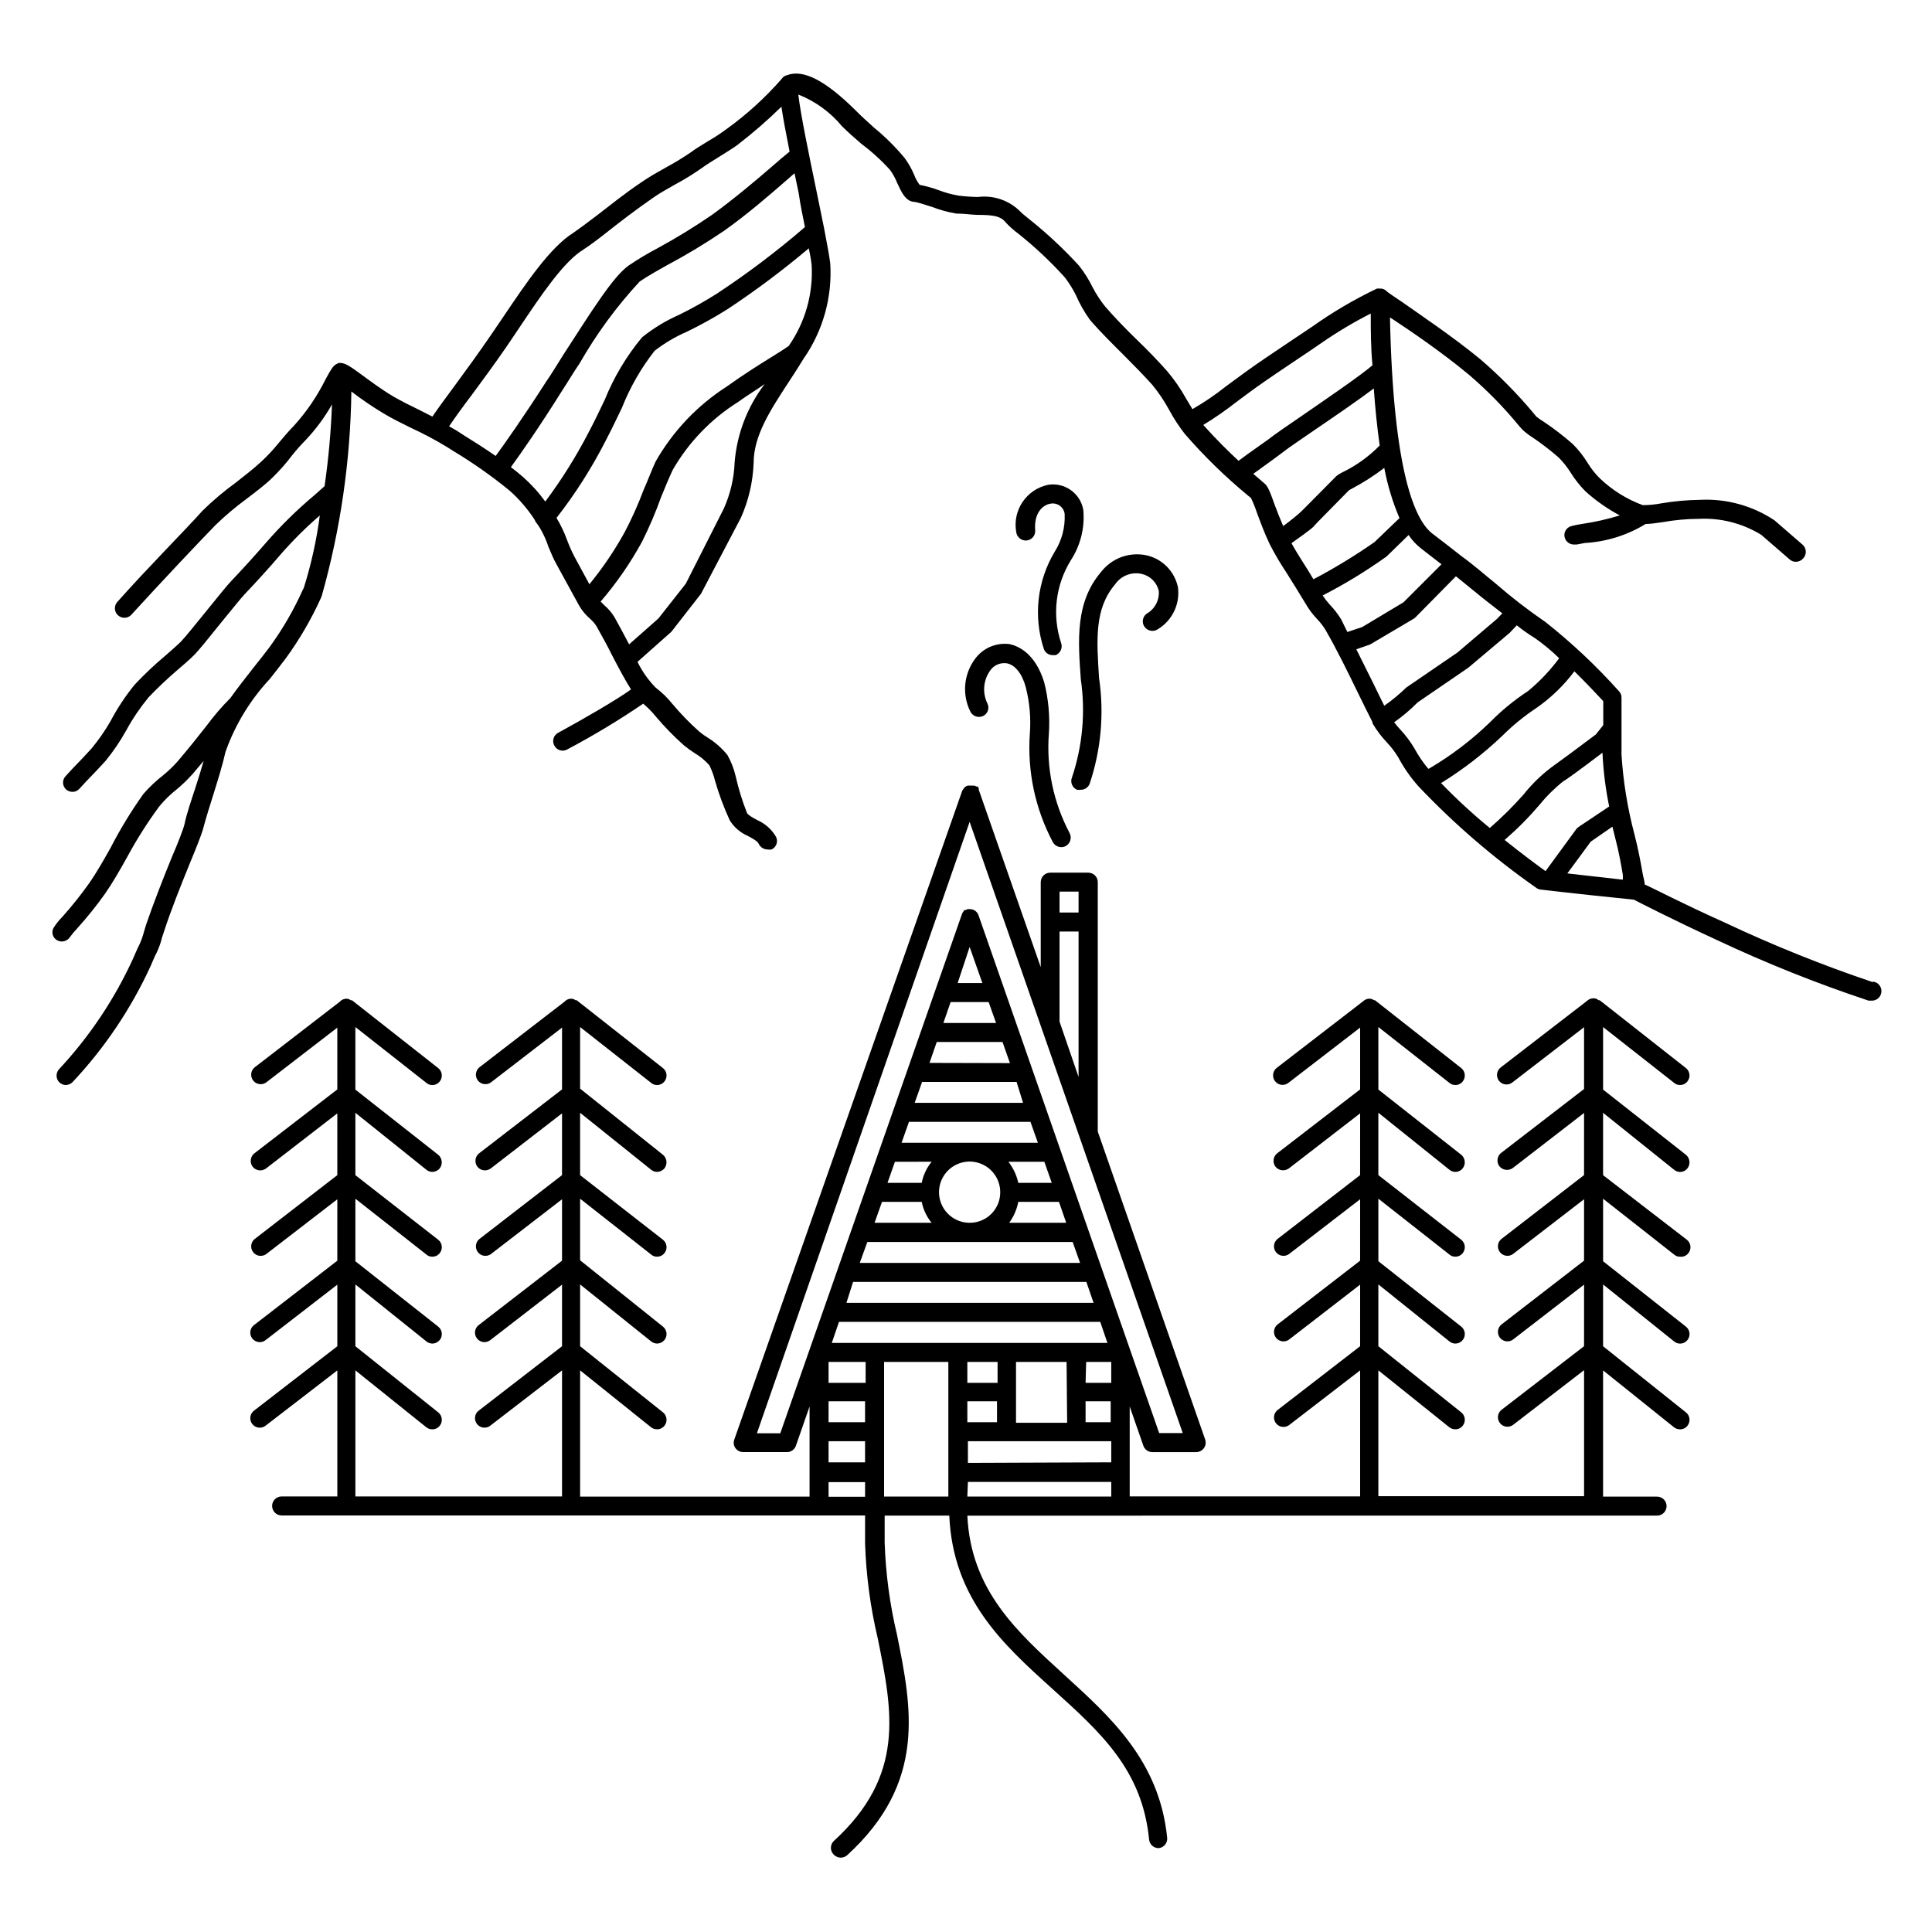
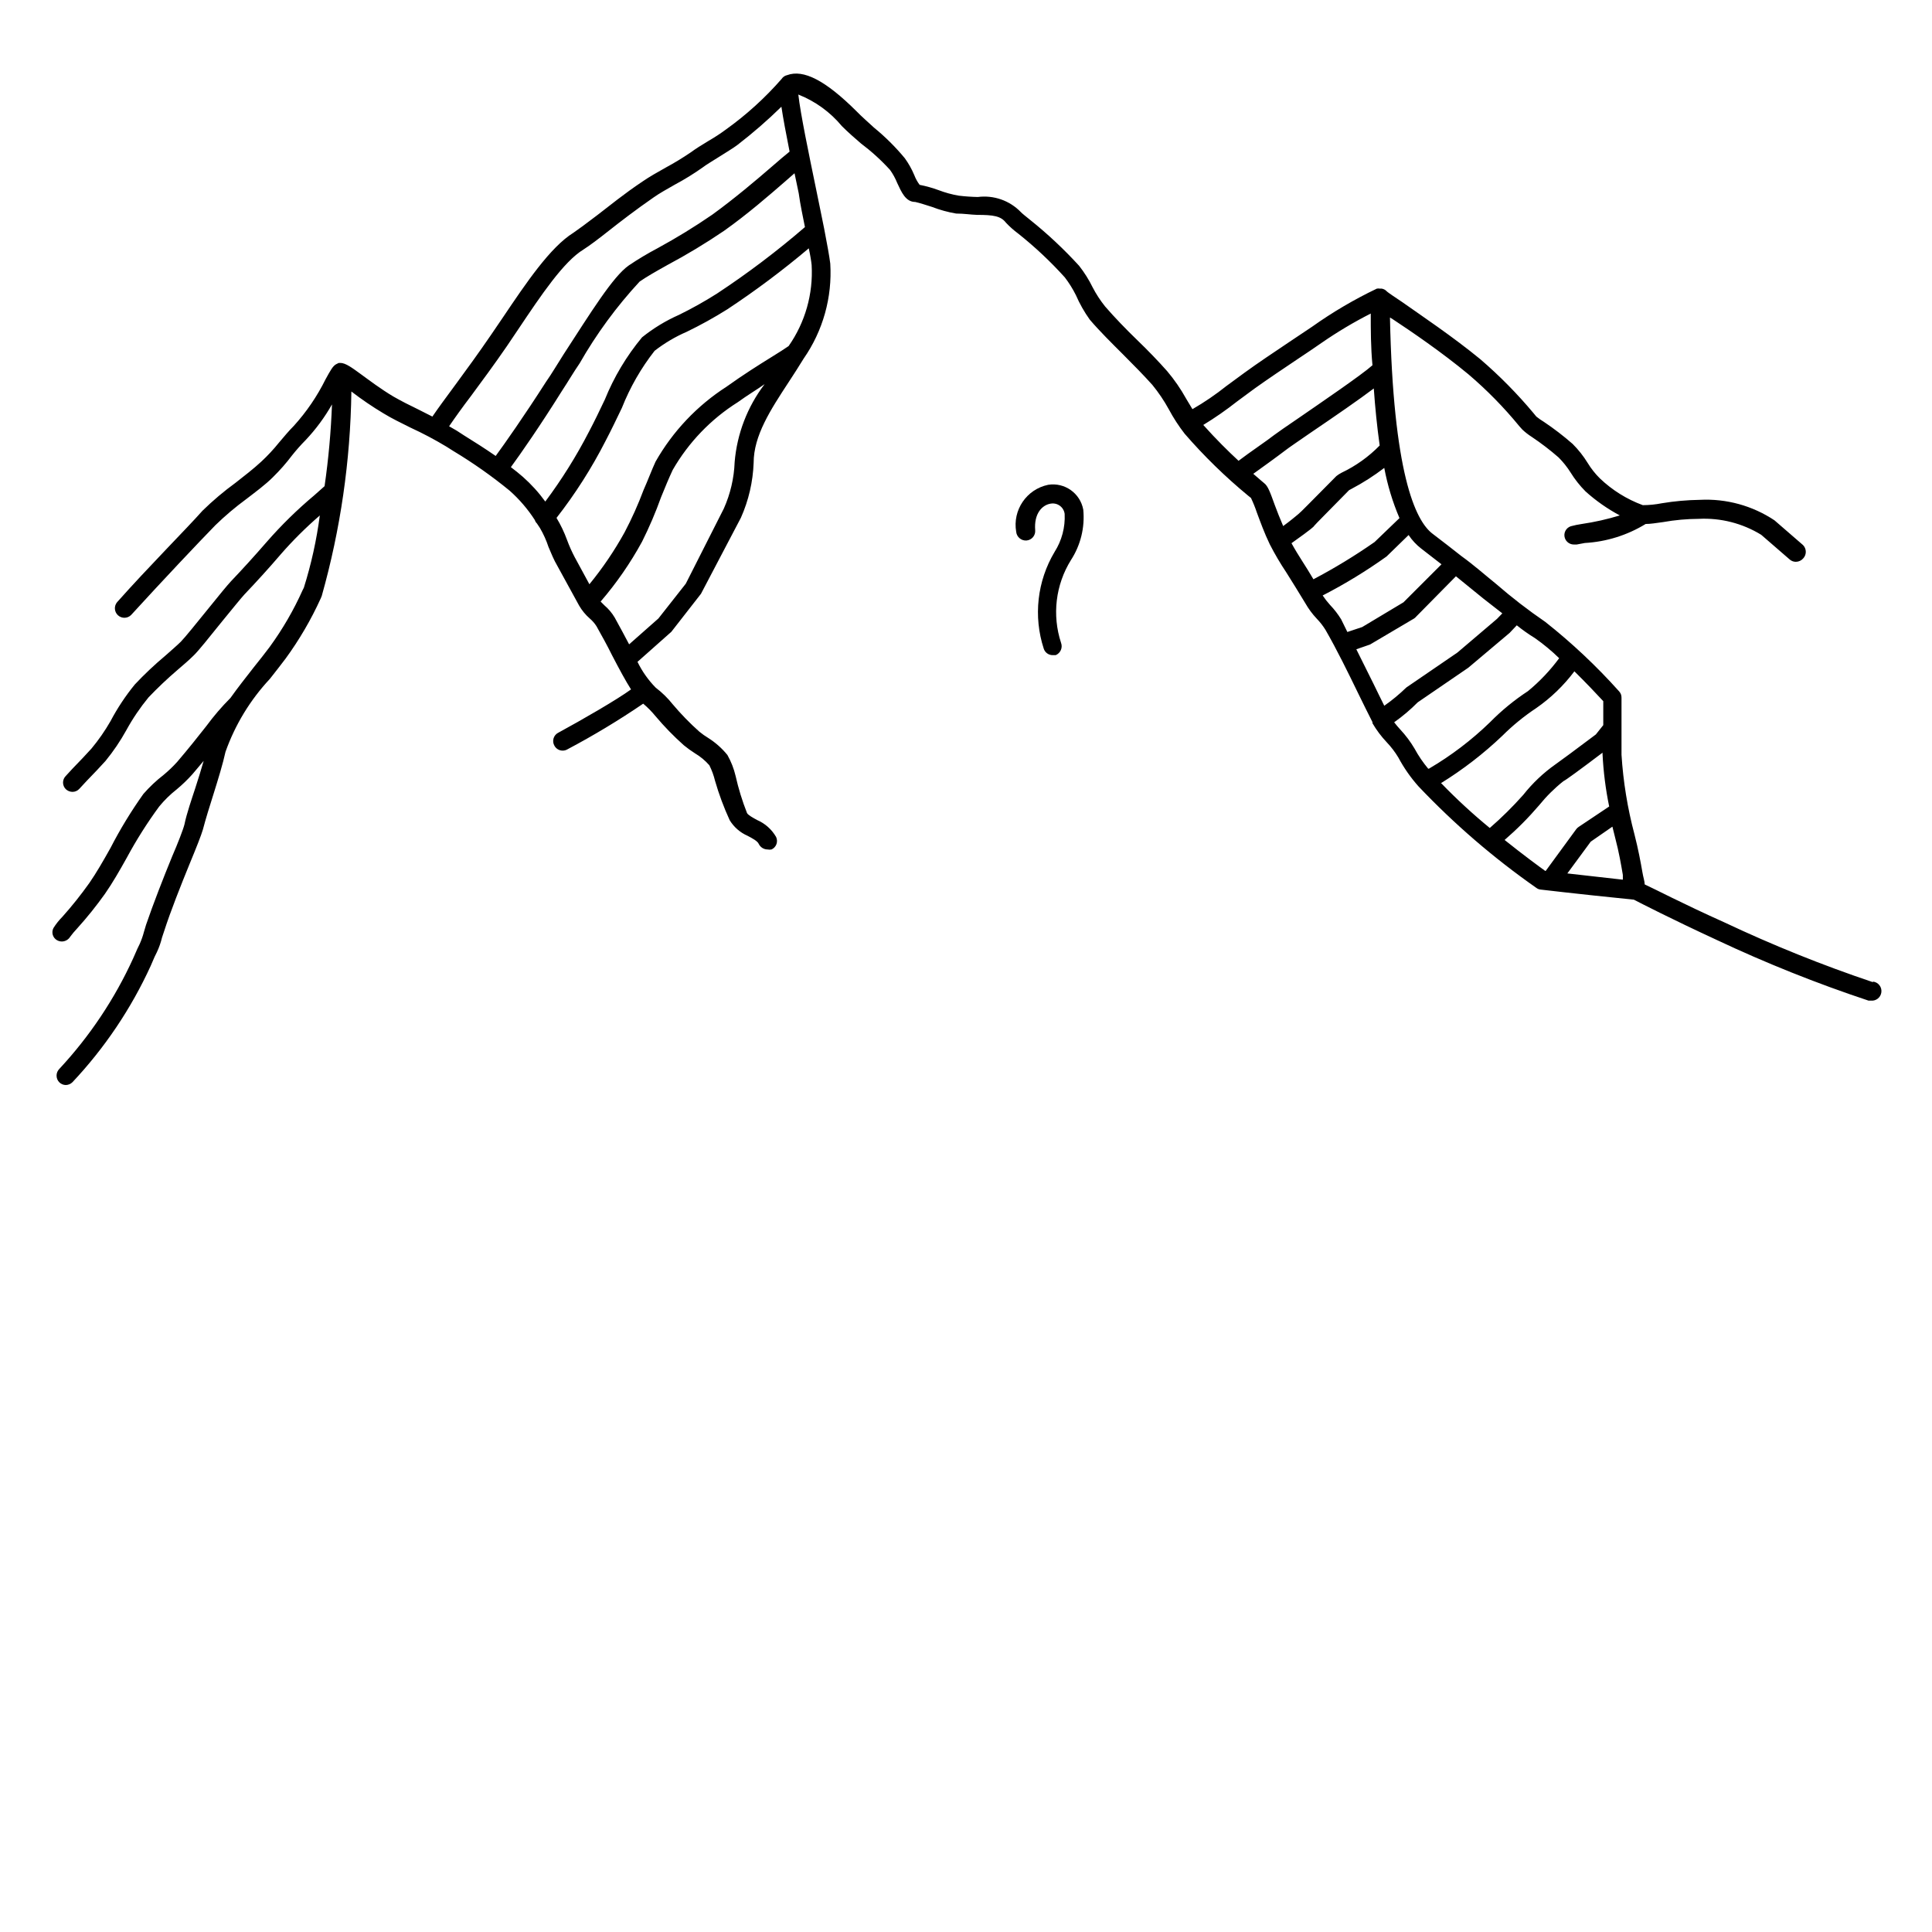
<svg xmlns="http://www.w3.org/2000/svg" fill="#000000" width="800px" height="800px" version="1.1" viewBox="144 144 512 512">
  <g>
-     <path d="m402.42 318.58c-3.008 4.023-3.516 9.391-1.312 13.906 0.574 1.262 2.047 1.84 3.328 1.309 0.613-0.262 1.098-0.766 1.336-1.395 0.238-0.625 0.207-1.324-0.078-1.93-1.398-2.828-1.125-6.195 0.707-8.766 0.984-1.438 2.707-2.184 4.434-1.914 2.168 0.402 4.082 2.769 5.039 6.449h-0.004c0.992 3.93 1.352 7.996 1.059 12.039-0.73 10.023 1.383 20.047 6.098 28.918 0.457 0.797 1.297 1.293 2.215 1.312 0.422 0 0.84-0.102 1.211-0.305 1.203-0.684 1.648-2.199 1.008-3.426-4.297-8.117-6.203-17.289-5.492-26.449 0.297-4.555-0.125-9.129-1.258-13.551-2.367-7.609-6.75-9.523-9.117-10.078h-0.004c-3.535-0.477-7.051 1.012-9.168 3.879z" />
-     <path d="m456.17 299.64c-0.855-4.117-3.984-7.383-8.059-8.414-4.621-1.102-9.453 0.617-12.344 4.383-6.801 8.012-6.098 17.938-5.34 28.414 1.27 8.711 0.473 17.598-2.32 25.945-0.27 0.617-0.281 1.312-0.035 1.938 0.246 0.625 0.73 1.125 1.348 1.391 0.332 0.047 0.672 0.047 1.008 0 1.004 0.004 1.914-0.594 2.316-1.512 3.047-9.043 3.91-18.676 2.519-28.113-0.656-10.078-1.258-18.34 4.231-24.789 1.578-2.32 4.426-3.422 7.156-2.769 2.191 0.527 3.906 2.238 4.434 4.434 0.219 2.488-1.043 4.875-3.227 6.098-1.113 0.832-1.336 2.41-0.504 3.523 0.836 1.105 2.394 1.352 3.527 0.555 3.805-2.316 5.883-6.668 5.289-11.082z" />
    <path d="m421.76 272.48c-5.711 1.191-9.453 6.691-8.461 12.445 0.133 1.379 1.336 2.402 2.719 2.316 0.668-0.051 1.289-0.367 1.727-0.879 0.434-0.512 0.648-1.172 0.59-1.844-0.352-4.383 1.812-6.699 4.133-7.055v0.004c0.852-0.145 1.723 0.062 2.418 0.578 0.695 0.512 1.148 1.285 1.258 2.141 0.176 3.555-0.758 7.078-2.668 10.078-4.613 7.731-5.664 17.082-2.871 25.645 0.328 1.027 1.289 1.719 2.367 1.711h0.805c1.273-0.535 1.898-1.98 1.41-3.273-2.41-7.332-1.449-15.359 2.621-21.918 2.57-3.949 3.723-8.656 3.273-13.348-0.793-4.371-4.934-7.305-9.32-6.602z" />
    <path d="m640.32 404.28c-13.395-4.508-26.516-9.789-39.297-15.82-11.234-5.039-18.691-8.969-21.16-10.078 0-0.805-0.402-1.965-0.605-3.223-0.453-2.621-1.109-6.144-2.117-10.078v0.004c-1.828-6.891-2.977-13.945-3.426-21.062v-15.113c0.023-0.637-0.215-1.254-0.652-1.711-5.977-6.68-12.52-12.832-19.551-18.391-4.539-3.106-8.895-6.469-13.047-10.074-2.871-2.316-5.945-5.039-9.168-7.356-2.469-1.965-5.039-3.93-7.609-5.894-4.734-3.527-10.48-16.426-11.336-57.332l0.605 0.352c5.039 3.324 13.098 8.816 20.152 14.66 4.902 4.172 9.422 8.773 13.5 13.754l0.855 0.957h0.004c0.762 0.711 1.586 1.352 2.469 1.914 2.481 1.66 4.856 3.477 7.102 5.441 1.203 1.203 2.269 2.539 3.176 3.981 1.129 1.824 2.465 3.516 3.981 5.035 2.754 2.477 5.797 4.609 9.066 6.348-3.297 1.012-6.664 1.77-10.074 2.269-0.988 0.141-1.961 0.344-2.922 0.605-0.621 0.207-1.137 0.652-1.43 1.238-0.293 0.586-0.34 1.262-0.133 1.883 0.348 1.035 1.324 1.727 2.418 1.715h0.707l2.168-0.402h-0.004c5.707-0.324 11.246-2.055 16.121-5.039 1.309 0 2.769-0.25 4.637-0.504 3.109-0.555 6.262-0.84 9.422-0.855 5.824-0.297 11.602 1.176 16.574 4.231l7.559 6.551c0.445 0.387 1.02 0.602 1.609 0.602 0.73-0.004 1.426-0.316 1.914-0.855 0.969-0.996 0.969-2.578 0-3.574l-7.559-6.551h0.004c-5.844-3.898-12.789-5.805-19.801-5.441-3.375 0.047-6.746 0.352-10.074 0.906-1.66 0.328-3.348 0.496-5.039 0.504-4.242-1.562-8.117-3.981-11.387-7.106-1.234-1.223-2.316-2.594-3.223-4.078-1.125-1.832-2.461-3.523-3.981-5.039-2.41-2.109-4.949-4.062-7.609-5.844-0.703-0.426-1.375-0.895-2.016-1.41l-0.707-0.855h0.004c-4.316-5.168-9.055-9.973-14.16-14.359-7.305-5.996-15.668-11.586-20.656-15.113-1.812-1.211-3.68-2.469-4.082-2.82l0.004-0.004c-0.355-0.398-0.836-0.668-1.359-0.754h-0.453-0.004c-0.281-0.055-0.57-0.055-0.855 0-5.988 2.859-11.719 6.231-17.129 10.074l-6.246 4.18c-3.981 2.672-8.211 5.492-11.738 8.062l-4.734 3.477h-0.004c-2.848 2.273-5.859 4.328-9.016 6.148l-1.664-2.769v-0.004c-1.438-2.59-3.125-5.039-5.039-7.305-2.367-2.672-5.039-5.441-7.91-8.211s-6.047-6.047-8.566-8.969h0.004c-1.254-1.57-2.352-3.254-3.277-5.039-0.988-2.016-2.188-3.926-3.574-5.691-3.996-4.375-8.324-8.434-12.949-12.141-1.059-0.855-2.266-1.812-2.519-2.117-2.953-3.051-7.176-4.523-11.387-3.981-1.684-0.035-3.363-0.152-5.035-0.352-1.824-0.309-3.613-0.801-5.344-1.461-1.637-0.602-3.324-1.074-5.035-1.41-0.59-0.785-1.066-1.652-1.414-2.57-0.664-1.586-1.508-3.09-2.516-4.484-2.453-2.961-5.184-5.68-8.164-8.109-1.562-1.461-3.223-2.871-4.684-4.383-8.16-8.113-14.008-11.133-18.34-9.523-0.602 0.129-1.125 0.492-1.461 1.008-4.387 5.023-9.34 9.52-14.762 13.402-1.453 1.074-2.969 2.066-4.535 2.969-1.863 1.109-3.68 2.266-4.684 3.023-2.164 1.477-4.398 2.84-6.703 4.082-2.168 1.211-4.383 2.469-6.144 3.68-5.039 3.375-8.766 6.449-11.992 8.918-3.223 2.469-5.039 3.777-6.348 4.684-6.144 3.828-12.496 13.25-18.641 22.371l-3.223 4.734c-3.273 4.785-6.5 9.219-9.32 13.047-2.82 3.828-4.535 6.144-6.195 8.566l-3.578-1.812c-2.418-1.16-4.684-2.316-6.801-3.527-3.375-2.016-6.348-4.281-8.566-5.894-2.215-1.613-4.082-3.023-5.441-2.973h-0.453l-0.707 0.352c-0.855 0.504-1.41 1.512-2.769 3.981-2.219 4.484-5.051 8.641-8.414 12.344-1.258 1.258-2.57 2.82-3.93 4.434-1.438 1.789-3.004 3.473-4.688 5.035-2.066 1.914-4.484 3.777-6.801 5.594-3.098 2.254-6.027 4.731-8.766 7.406-4.231 4.785-14.309 14.863-22.672 24.285-0.832 1.039-0.715 2.547 0.273 3.441 0.988 0.898 2.504 0.867 3.457-0.066 8.414-9.219 18.137-19.496 22.32-23.781h-0.004c2.574-2.504 5.32-4.824 8.215-6.953 2.418-1.863 5.039-3.777 7.106-5.844h-0.004c1.82-1.785 3.504-3.703 5.039-5.742 1.121-1.406 2.312-2.754 3.578-4.031 2.707-2.863 5.059-6.043 7-9.473-0.27 7.254-0.926 14.484-1.965 21.664l-2.719 2.418c-4.531 3.797-8.758 7.941-12.645 12.395-3.273 3.777-6.449 7.254-9.422 10.379-1.008 1.059-3.375 3.981-6.144 7.406-2.769 3.426-6.195 7.656-7.152 8.613-0.957 0.957-2.719 2.469-4.133 3.727l-0.004 0.004c-2.836 2.375-5.527 4.914-8.059 7.606-2.469 3.019-4.629 6.277-6.449 9.727-1.469 2.559-3.152 4.984-5.039 7.254-1.309 1.461-3.176 3.426-5.039 5.34l-1.762 1.914c-0.473 0.465-0.742 1.102-0.742 1.766 0 0.66 0.27 1.297 0.742 1.762 0.477 0.445 1.105 0.699 1.762 0.703 0.691 0.004 1.352-0.289 1.816-0.805l1.914-2.066c1.863-1.914 3.727-3.879 5.039-5.34h-0.004c2.07-2.535 3.91-5.25 5.492-8.109 1.688-3.086 3.664-6.004 5.894-8.719 2.43-2.543 4.984-4.965 7.66-7.254 1.512-1.309 2.973-2.519 4.383-3.93s3.68-4.281 7.508-9.02c2.519-3.074 5.039-6.195 5.894-7.106 3.023-3.176 6.246-6.699 9.574-10.578h-0.004c3.211-3.684 6.68-7.133 10.379-10.328-0.855 6.492-2.269 12.898-4.231 19.148l-0.301 0.605-0.004-0.004c-2.387 5.332-5.324 10.398-8.766 15.117-1.309 1.762-2.719 3.527-4.133 5.289-2.117 2.719-4.281 5.441-6.246 8.211-2.316 2.324-4.453 4.816-6.398 7.457-2.168 2.769-4.785 6.047-7.707 9.473-1.121 1.246-2.336 2.406-3.629 3.477-1.941 1.5-3.727 3.188-5.34 5.035-3.242 4.555-6.156 9.336-8.715 14.309-1.914 3.426-3.777 6.648-5.594 9.27-2.215 3.121-4.602 6.117-7.152 8.969-0.895 0.902-1.691 1.898-2.367 2.973-0.305 0.566-0.367 1.234-0.18 1.848 0.191 0.613 0.617 1.129 1.184 1.426 0.375 0.195 0.789 0.301 1.211 0.305 0.906-0.008 1.746-0.484 2.215-1.262 0.559-0.758 1.164-1.48 1.816-2.164 2.648-2.926 5.121-6.004 7.406-9.219 1.965-2.82 3.879-6.144 5.844-9.672v-0.004c2.523-4.672 5.371-9.168 8.516-13.449 1.375-1.676 2.93-3.195 4.633-4.535 1.492-1.238 2.891-2.586 4.184-4.031l2.973-3.527c-0.656 2.266-1.41 4.734-2.266 7.356-0.859 2.621-2.269 6.703-2.824 9.473-0.301 1.258-1.762 5.039-3.273 8.516-2.316 5.644-5.039 12.645-6.902 18.086l-0.555 1.863c-0.285 1.086-0.656 2.148-1.109 3.176-0.301 0.605-0.805 1.613-1.762 3.879-4.902 10.742-11.504 20.625-19.551 29.27-0.477 0.473-0.742 1.117-0.742 1.789s0.266 1.316 0.742 1.789c0.461 0.449 1.074 0.699 1.715 0.703 0.664-0.012 1.293-0.285 1.762-0.754 8.527-9.066 15.523-19.465 20.707-30.781 0.906-2.168 1.359-3.125 1.664-3.68 0.582-1.242 1.039-2.543 1.359-3.879l0.605-1.812c1.613-5.039 4.434-12.141 6.699-17.684 1.812-4.383 3.074-7.559 3.527-9.117 0.754-2.871 1.762-6.098 2.769-9.27 1.309-4.18 2.519-8.113 3.223-11.336l0.004-0.004c2.547-7.168 6.543-13.738 11.738-19.297 1.41-1.812 2.871-3.629 4.18-5.391 3.644-4.992 6.766-10.344 9.32-15.969l0.25-0.605h0.004c4.977-17.648 7.617-35.875 7.859-54.211 2.723 2.098 5.566 4.031 8.516 5.797 2.215 1.359 4.637 2.519 7.152 3.777 3.266 1.5 6.445 3.184 9.523 5.039l1.914 1.211v-0.004c5.199 3.133 10.168 6.633 14.863 10.48 2.555 2.273 4.793 4.883 6.648 7.758 0.105 0.344 0.297 0.656 0.555 0.906l0.805 1.211c0.934 1.594 1.695 3.281 2.269 5.035 0.707 1.664 1.41 3.426 2.367 5.039l5.742 10.48c0.746 1.289 1.699 2.449 2.82 3.426 0.684 0.582 1.277 1.262 1.766 2.016 1.461 2.621 2.82 5.039 4.133 7.707 2.016 3.879 3.629 6.852 5.039 9.07-3.727 2.719-12.898 8.012-19.297 11.488l-0.004-0.004c-0.598 0.312-1.043 0.852-1.234 1.5-0.191 0.645-0.109 1.344 0.227 1.926 0.43 0.805 1.262 1.305 2.168 1.312 0.422 0.004 0.84-0.098 1.211-0.305 6.938-3.668 13.664-7.719 20.152-12.141 1.191 1.004 2.285 2.117 3.273 3.324 2.312 2.746 4.824 5.324 7.508 7.711 0.93 0.762 1.906 1.469 2.922 2.113 1.434 0.852 2.727 1.922 3.828 3.176 0.66 1.316 1.164 2.699 1.512 4.129 1.031 3.57 2.328 7.055 3.879 10.43 1.117 1.832 2.769 3.273 4.734 4.133 1.258 0.656 2.672 1.41 2.973 2.168v-0.004c0.438 0.887 1.332 1.449 2.32 1.461 0.348 0.07 0.707 0.07 1.055 0 0.609-0.273 1.082-0.781 1.309-1.406s0.191-1.316-0.098-1.918c-1.152-1.996-2.922-3.57-5.039-4.484-1.008-0.555-2.418-1.309-2.672-1.863h0.004c-1.262-3.191-2.269-6.477-3.023-9.824-0.457-1.941-1.188-3.805-2.168-5.543-1.426-1.754-3.129-3.269-5.039-4.484-0.844-0.508-1.652-1.082-2.418-1.711-2.519-2.25-4.875-4.672-7.051-7.254-1.309-1.645-2.812-3.117-4.484-4.383-1.973-2.008-3.606-4.32-4.836-6.852l8.969-7.961 7.859-10.078 10.578-20.152c2.047-4.59 3.191-9.535 3.375-14.559 0-7.203 4.484-14.055 9.27-21.363 1.309-2.016 2.672-4.082 3.981-6.246 5.121-7.363 7.609-16.238 7.055-25.191-0.25-1.965-0.805-5.039-1.613-9.219-0.605-3.074-1.359-6.602-2.117-10.379-1.914-9.27-4.18-20.152-4.734-25.191 4.488 1.773 8.457 4.648 11.539 8.363 1.562 1.562 3.273 3.074 5.039 4.586h-0.004c2.785 2.086 5.367 4.434 7.711 7.004 0.777 1.074 1.418 2.242 1.914 3.477 1.109 2.367 2.215 5.039 4.785 5.039 1.16 0.25 2.82 0.805 4.434 1.309 2.07 0.797 4.211 1.391 6.398 1.762 2.066 0 3.879 0.301 5.543 0.352 4.332 0 6.297 0.301 7.656 2.066 0.988 1.051 2.066 2.012 3.227 2.871 4.445 3.531 8.59 7.426 12.391 11.641 1.121 1.465 2.098 3.035 2.922 4.684 0.992 2.293 2.227 4.469 3.68 6.5 2.621 3.074 5.793 6.195 8.867 9.27 3.074 3.074 5.34 5.391 7.707 8.012 1.656 2.027 3.125 4.203 4.383 6.5 1.211 2.262 2.609 4.422 4.184 6.449 5.141 5.934 10.77 11.426 16.828 16.422l0.754 0.605c0.598 1.262 1.121 2.555 1.562 3.879 0.906 2.418 1.965 5.391 3.426 8.414 1.316 2.566 2.781 5.055 4.383 7.457 1.562 2.519 3.176 5.039 5.039 8.16 0.84 1.477 1.855 2.844 3.023 4.082 0.875 0.906 1.652 1.902 2.316 2.973 3.074 5.34 5.945 11.234 8.715 16.93 1.258 2.57 2.469 5.039 3.727 7.508v0.301l0.004-0.004c1.062 1.82 2.332 3.508 3.777 5.039 1.168 1.227 2.199 2.578 3.074 4.031 1.469 2.754 3.262 5.324 5.34 7.656 9.48 9.996 19.945 19.012 31.234 26.906 0.336 0.262 0.738 0.418 1.16 0.453 6.75 0.805 21.867 2.418 24.688 2.672 1.863 0.957 9.773 5.039 21.867 10.629h-0.004c13.102 6.172 26.562 11.555 40.305 16.121h0.605c1.391 0.168 2.652-0.824 2.82-2.219 0.168-1.391-0.824-2.652-2.215-2.82zm-364.96-139.45c-2.769-1.914-5.691-3.777-8.465-5.492l-1.863-1.211-2.016-1.16c1.512-2.215 3.527-5.039 5.793-8.012 2.871-3.879 6.144-8.312 9.473-13.148l3.223-4.785c5.844-8.715 11.84-17.684 17.129-20.906 1.664-1.059 3.93-2.769 6.801-5.039 2.871-2.266 7.055-5.492 11.789-8.766 1.562-1.109 3.578-2.215 5.691-3.426h0.004c2.512-1.344 4.934-2.84 7.258-4.484 0.906-0.707 2.621-1.715 4.281-2.769 1.664-1.059 3.93-2.418 5.039-3.273v-0.004c4.055-3.125 7.926-6.492 11.586-10.074 0.453 3.074 1.211 7.055 2.168 11.891-1.211 0.957-2.769 2.316-4.586 3.879-4.18 3.629-10.078 8.613-15.922 12.848-4.66 3.203-9.488 6.16-14.457 8.867-2.633 1.387-5.191 2.918-7.66 4.582-4.231 2.973-10.078 12.496-17.281 23.578-1.562 2.418-3.074 5.039-4.637 7.254-5.84 9.121-10.98 16.426-13.348 19.652zm63.328 1.664v-0.004c-0.16 4.246-1.137 8.418-2.871 12.293l-10.078 19.902-7.254 9.219-7.758 6.852c-1.211-2.266-2.469-4.684-3.828-7.106-0.723-1.215-1.641-2.305-2.719-3.223l-1.008-1.008c4.207-4.887 7.891-10.207 10.98-15.871 1.914-3.824 3.598-7.762 5.039-11.789 1.059-2.621 2.066-5.039 3.074-7.203 4.203-7.316 10.137-13.492 17.281-17.984 2.418-1.762 5.039-3.324 7.106-4.785l-0.004-0.004c-4.578 6-7.34 13.188-7.961 20.707zm20.402-52.246 0.004-0.004c0.434 7.637-1.711 15.199-6.098 21.465-1.109 0.754-2.57 1.715-4.383 2.82-3.426 2.117-7.656 4.785-12.09 7.961-7.777 5-14.223 11.812-18.793 19.848-1.008 2.168-2.066 5.039-3.176 7.508-1.438 3.848-3.121 7.602-5.035 11.234-2.684 4.859-5.805 9.461-9.32 13.754l-3.828-7.055-0.004 0.004c-0.809-1.531-1.516-3.113-2.113-4.738-0.738-2.016-1.664-3.953-2.773-5.793 4.973-6.371 9.324-13.203 13-20.402 1.512-2.871 2.922-5.844 4.332-8.766v-0.004c2.148-5.426 5.066-10.516 8.664-15.113 2.617-2.027 5.477-3.723 8.516-5.039 3.684-1.781 7.266-3.766 10.73-5.941 7.516-4.965 14.73-10.367 21.613-16.176 0.406 1.867 0.656 3.426 0.758 4.434zm-1.762-10.078c-7.387 6.371-15.18 12.262-23.324 17.633-3.254 2.062-6.617 3.949-10.078 5.644-3.5 1.547-6.785 3.547-9.773 5.945-4.125 4.965-7.457 10.539-9.875 16.523-1.359 2.871-2.769 5.793-4.231 8.566v-0.004c-3.332 6.457-7.191 12.621-11.539 18.441-1.734-2.394-3.731-4.59-5.945-6.551-0.957-0.855-2.066-1.715-3.176-2.57 2.621-3.578 7.809-11.035 13.504-20.152 1.562-2.367 3.125-5.039 4.684-7.305h0.004c4.461-7.82 9.805-15.105 15.922-21.711 1.715-1.211 4.281-2.672 7.254-4.332v-0.004c5.199-2.766 10.242-5.809 15.113-9.117 6.195-4.383 12.043-9.473 16.273-13.148l2.418-2.117c0.352 1.715 0.707 3.426 1.109 5.289 0.453 3.277 1.109 6.199 1.66 9.02zm114.87 61.918c-2.672-2.469-5.894-5.644-9.32-9.473h0.004c3.094-1.883 6.07-3.953 8.918-6.195l4.637-3.426c3.527-2.519 7.656-5.289 11.637-7.961 2.168-1.461 4.332-2.871 6.246-4.231 4.137-2.859 8.461-5.434 12.945-7.711 0 4.332 0 8.969 0.453 13.703-2.871 2.57-13.906 10.078-19.445 13.906-3.273 2.215-5.793 3.981-6.602 4.586-1.762 1.41-6.648 4.684-9.469 6.852zm11.84 17.281c-0.855-1.965-1.613-3.93-2.215-5.543-1.258-3.477-1.812-5.039-2.82-5.793l-1.008-0.855-1.863-1.613c1.562-1.109 6.449-4.637 8.613-6.297 0.754-0.605 3.223-2.266 6.348-4.434 6.902-4.684 13.047-8.918 16.977-11.891 0.352 5.039 0.855 10.078 1.562 15.113h0.004c-2.91 2.977-6.32 5.418-10.078 7.207-0.5 0.254-0.969 0.559-1.41 0.906-7.356 7.406-9.27 9.422-10.078 10.078-0.805 0.652-2.012 1.711-4.027 3.172zm8.012 14.105c-1.008-1.715-2.016-3.324-2.922-4.734-0.906-1.41-2.016-3.223-2.871-4.785 5.594-3.981 5.894-4.383 5.996-4.586 0.102-0.203 4.434-4.535 9.27-9.473l0.656-0.352c3.039-1.602 5.938-3.457 8.664-5.543 0.855 4.566 2.207 9.027 4.031 13.301l-6.602 6.348c-5.195 3.625-10.613 6.922-16.223 9.875zm7.356 10.629v0.004c-0.836-1.359-1.816-2.629-2.922-3.781-0.715-0.789-1.371-1.629-1.965-2.519 5.887-3.027 11.543-6.481 16.93-10.328l5.844-5.691c0.906 1.363 2.031 2.574 3.324 3.578l5.391 4.18-10.078 10.078-10.934 6.551-3.93 1.309zm11.438 22.926c-0.906-1.863-1.863-3.727-2.769-5.644l-4.637-9.32 3.629-1.258 11.688-6.902c0.191-0.125 0.359-0.277 0.504-0.453l10.578-10.73 7.254 5.894 5.039 3.93-1.41 1.461-10.48 8.918-13.551 9.27c-1.816 1.766-3.769 3.383-5.844 4.836zm11.637 16.676c-1.383-1.656-2.598-3.445-3.625-5.34-1.074-1.812-2.34-3.504-3.777-5.039-0.555-0.605-1.109-1.258-1.613-1.914 2.234-1.578 4.324-3.348 6.246-5.289l13.402-9.168 10.934-9.219 1.914-2.016v-0.004c1.523 1.227 3.121 2.356 4.785 3.375 2.289 1.605 4.449 3.391 6.449 5.344-2.387 3.231-5.16 6.16-8.262 8.715-3.644 2.387-7.023 5.156-10.078 8.262-4.879 4.731-10.309 8.855-16.172 12.293zm3.324 3.879h0.004c5.863-3.621 11.332-7.84 16.324-12.594 2.754-2.746 5.773-5.211 9.016-7.356 3.856-2.684 7.258-5.969 10.078-9.727 2.973 2.922 5.844 5.945 7.656 7.91v6.348l-1.965 2.469c-4.734 3.578-10.078 7.508-10.68 7.91-3.231 2.277-6.117 5.012-8.566 8.113-2.762 3.109-5.723 6.039-8.867 8.766-4.508-3.695-8.797-7.648-12.848-11.84zm27.711 23.227c-1.41-1.008-5.691-4.133-10.781-8.211 3.285-2.84 6.352-5.922 9.172-9.223 1.895-2.34 4.039-4.469 6.398-6.348 0.656-0.301 4.18-2.871 10.379-7.559v0.305c0.227 4.691 0.816 9.355 1.762 13.957l-8.062 5.391c-0.25 0.16-0.473 0.363-0.652 0.602l-8.113 11.086zm5.844 0.656 6.195-8.414 5.746-3.981 0.754 3.023c1.008 3.828 1.562 7.106 2.016 9.773v1.258z" />
-     <path d="m587.67 430.98c0.43 0.375 0.988 0.57 1.562 0.551 0.77 0.016 1.5-0.34 1.965-0.957 0.855-1.086 0.676-2.66-0.402-3.523l-22.875-17.988h-0.301c-0.363-0.348-0.859-0.531-1.363-0.504-0.527 0.004-1.039 0.18-1.461 0.504l-0.301 0.25-22.672 17.48v0.004c-0.574 0.391-0.965 1-1.074 1.688s0.07 1.387 0.496 1.938c0.422 0.551 1.055 0.898 1.75 0.969 0.691 0.066 1.379-0.156 1.902-0.613l18.895-14.559v16.375l-21.965 16.93-0.004-0.004c-1.102 0.867-1.305 2.461-0.453 3.578 0.879 1.047 2.414 1.242 3.527 0.453l18.895-14.609-0.004 16.473-21.965 16.977c-1 0.879-1.148 2.383-0.332 3.438 0.812 1.051 2.305 1.289 3.406 0.543l18.895-14.559-0.004 16.273-21.965 16.977c-1 0.879-1.148 2.383-0.332 3.438 0.812 1.051 2.305 1.289 3.406 0.543l18.895-14.609-0.004 16.324-21.965 16.93v-0.004c-1 0.879-1.148 2.383-0.332 3.438 0.812 1.051 2.305 1.289 3.406 0.543l18.895-14.559v33.402h-54.516v-33.352l18.844 15.113c0.449 0.336 1 0.516 1.562 0.504 0.77 0.012 1.5-0.344 1.965-0.957 0.855-1.086 0.676-2.664-0.402-3.527l-21.969-17.531v-16.375l18.844 15.113c0.516 0.426 1.184 0.625 1.848 0.547 0.668-0.074 1.273-0.418 1.68-0.949 0.855-1.086 0.676-2.66-0.402-3.527l-21.965-17.332-0.004-16.574 18.844 14.812c0.434 0.375 0.988 0.574 1.562 0.555 0.77 0.012 1.5-0.344 1.965-0.957 0.855-1.086 0.676-2.66-0.402-3.527l-21.969-17.129v-16.523l18.844 15.113c0.516 0.426 1.184 0.621 1.848 0.547 0.668-0.078 1.273-0.422 1.68-0.949 0.836-1.113 0.66-2.684-0.402-3.578l-21.965-17.281-0.004-16.574 18.844 14.812c0.434 0.375 0.988 0.57 1.562 0.551 0.77 0.016 1.5-0.34 1.965-0.957 0.855-1.086 0.676-2.66-0.402-3.523l-22.875-17.988h-0.25c-0.352-0.258-0.773-0.398-1.211-0.402-0.527 0.004-1.043 0.18-1.461 0.504l-0.301 0.25-22.672 17.48v0.004c-0.574 0.391-0.965 1-1.074 1.688-0.109 0.684 0.07 1.387 0.492 1.938 0.426 0.551 1.059 0.898 1.75 0.965 0.691 0.07 1.383-0.152 1.906-0.609l18.895-14.559v16.375l-21.965 16.93-0.004-0.004c-1.102 0.867-1.305 2.461-0.453 3.574 0.875 1.051 2.41 1.246 3.527 0.453l18.895-14.609-0.004 16.375-21.965 16.977c-1 0.879-1.148 2.383-0.336 3.438 0.816 1.051 2.309 1.289 3.41 0.543l18.895-14.559-0.004 16.273-21.965 16.977c-1 0.879-1.148 2.383-0.336 3.438 0.816 1.051 2.309 1.289 3.41 0.543l18.895-14.609-0.004 16.324-21.965 16.977c-1 0.879-1.148 2.383-0.336 3.434 0.816 1.055 2.309 1.293 3.41 0.547l18.895-14.559v33.402h-61.066v-23.832l3.629 10.43c0.359 0.996 1.309 1.66 2.367 1.664h11.641c0.805-0.008 1.562-0.402 2.031-1.059 0.469-0.66 0.594-1.504 0.336-2.269l-28.465-81.617v-66.098c0-0.668-0.266-1.309-0.738-1.781-0.473-0.473-1.113-0.738-1.781-0.738h-10.078c-1.391 0-2.519 1.129-2.519 2.519v22.52l-16.426-47.004h0.004c0.016-0.152 0.016-0.305 0-0.453l-0.301-0.402h-0.301l-0.504-0.25-0.758-0.004h-1.109l-0.504 0.25-0.352 0.301-0.25 0.352-0.301 0.453-60.41 171.95c-0.289 0.762-0.176 1.609 0.301 2.269 0.48 0.66 1.246 1.055 2.066 1.059h11.586c1.062-0.004 2.008-0.668 2.367-1.664l3.629-10.43v23.879l-60.809 0.004v-33.453l18.844 15.113h-0.004c0.449 0.336 1 0.516 1.562 0.504 0.77 0.004 1.496-0.352 1.965-0.957 0.859-1.086 0.68-2.664-0.402-3.527l-21.965-17.531v-16.375l18.844 15.113h-0.004c0.445 0.352 0.996 0.547 1.562 0.555 0.766-0.016 1.48-0.367 1.965-0.957 0.859-1.086 0.68-2.66-0.402-3.527l-21.965-17.582v-16.324l18.844 14.812h-0.004c0.434 0.375 0.992 0.574 1.562 0.555 0.77 0.004 1.496-0.352 1.965-0.957 0.859-1.086 0.68-2.66-0.402-3.527l-21.965-17.129v-16.523l18.844 15.113h-0.004c0.445 0.352 0.996 0.547 1.562 0.555 0.766-0.02 1.48-0.367 1.965-0.957 0.836-1.113 0.66-2.684-0.402-3.578l-21.965-17.531v-16.324l18.844 14.812h-0.004c0.434 0.375 0.992 0.57 1.562 0.551 0.77 0.004 1.496-0.348 1.965-0.957 0.859-1.086 0.68-2.66-0.402-3.523l-22.875-17.988h-0.301c-0.332-0.258-0.738-0.398-1.16-0.402-0.527 0.004-1.039 0.18-1.461 0.504l-0.25 0.25-22.672 17.48v0.004c-1 0.875-1.148 2.379-0.336 3.434 0.816 1.055 2.309 1.293 3.41 0.547l18.895-14.559v16.375l-21.965 16.93-0.004-0.004c-1.102 0.867-1.305 2.461-0.453 3.574 0.863 1.074 2.418 1.273 3.527 0.453l18.895-14.609-0.004 16.375-21.965 16.977c-1 0.879-1.148 2.383-0.336 3.438 0.816 1.051 2.309 1.289 3.41 0.543l18.895-14.559-0.004 16.273-21.965 16.977c-0.574 0.391-0.965 1-1.074 1.688-0.109 0.688 0.07 1.387 0.496 1.938 0.422 0.551 1.055 0.902 1.746 0.969 0.695 0.066 1.383-0.156 1.906-0.613l18.895-14.609-0.004 16.324-21.965 16.977c-0.574 0.391-0.965 1-1.074 1.688-0.109 0.688 0.07 1.387 0.496 1.938 0.422 0.551 1.055 0.898 1.746 0.969 0.695 0.066 1.383-0.156 1.906-0.613l18.895-14.559v33.402h-54.766v-33.402l18.844 15.113h-0.004c0.453 0.336 1 0.516 1.562 0.504 0.77 0.004 1.496-0.352 1.965-0.957 0.859-1.086 0.68-2.664-0.402-3.527l-21.965-17.531v-16.375l18.844 15.113h-0.004c0.445 0.352 0.996 0.547 1.562 0.555 0.766-0.016 1.48-0.367 1.965-0.957 0.859-1.086 0.68-2.66-0.402-3.527l-21.965-17.332v-16.574l18.844 14.812h-0.004c0.434 0.375 0.992 0.574 1.562 0.555 0.77 0.004 1.496-0.352 1.965-0.957 0.859-1.086 0.68-2.66-0.402-3.527l-21.965-17.129v-16.523l18.844 15.113h-0.004c0.445 0.352 0.996 0.547 1.562 0.555 0.766-0.02 1.48-0.367 1.965-0.957 0.836-1.113 0.66-2.684-0.402-3.578l-21.965-17.281v-16.574l18.844 14.812h-0.004c0.434 0.375 0.992 0.57 1.562 0.551 0.77 0.004 1.496-0.348 1.965-0.957 0.859-1.086 0.68-2.66-0.402-3.523l-22.871-17.988h-0.301-0.004c-0.332-0.258-0.738-0.398-1.156-0.402-0.531 0.004-1.043 0.18-1.461 0.504l-0.25 0.25-22.672 17.48-0.004 0.004c-1 0.875-1.148 2.379-0.332 3.434 0.812 1.055 2.305 1.293 3.406 0.547l18.895-14.559v16.375l-21.965 16.93-0.004-0.004c-1.102 0.867-1.305 2.461-0.453 3.574 0.863 1.074 2.418 1.273 3.527 0.453l18.895-14.609v16.375l-21.965 16.977h-0.004c-1 0.879-1.148 2.383-0.332 3.438 0.812 1.051 2.305 1.289 3.406 0.543l18.895-14.559v16.273l-21.965 16.977h-0.004c-0.574 0.391-0.965 1-1.074 1.688s0.07 1.387 0.496 1.938c0.422 0.551 1.059 0.902 1.75 0.969s1.379-0.156 1.902-0.613l18.895-14.609v16.324l-21.965 16.977h-0.004c-0.574 0.391-0.965 1-1.074 1.688s0.07 1.387 0.496 1.938c0.422 0.551 1.059 0.898 1.75 0.969 0.691 0.066 1.379-0.156 1.902-0.613l18.895-14.559v33.402h-14.762c-1.395 0-2.519 1.125-2.519 2.519 0 1.391 1.125 2.516 2.519 2.516h154.62v7.457c0.281 8.488 1.41 16.93 3.375 25.191 3.93 19.445 7.305 36.273-11.688 53.656-0.477 0.473-0.746 1.117-0.746 1.789s0.27 1.316 0.746 1.789c0.488 0.508 1.16 0.797 1.863 0.805 0.633 0.004 1.246-0.23 1.715-0.656 21.109-19.297 17.078-39.145 13.199-58.391-1.906-8.016-3.004-16.199-3.277-24.434v-7.156h17.129c0.957 22.066 14.309 34.16 27.258 45.848 12.949 11.688 23.879 21.512 25.695 40.004 0.129 1.289 1.219 2.273 2.519 2.266 0.668-0.062 1.285-0.391 1.711-0.91 0.426-0.523 0.625-1.191 0.555-1.859-2.066-20.453-15.113-32.043-27.355-43.227-12.242-11.184-24.688-22.27-25.594-42.117l182.78-0.004c1.391 0 2.519-1.125 2.519-2.519 0-1.391-1.129-2.516-2.519-2.516h-14.309v-33.453l18.844 15.113c0.449 0.336 1 0.516 1.562 0.504 0.77 0.012 1.5-0.344 1.965-0.957 0.855-1.086 0.676-2.664-0.402-3.527l-21.969-17.531v-16.375l18.844 15.113c0.516 0.426 1.184 0.625 1.848 0.547 0.664-0.074 1.27-0.418 1.68-0.949 0.855-1.086 0.676-2.66-0.402-3.527l-21.965-17.332-0.004-16.574 18.844 14.812c0.43 0.375 0.988 0.574 1.562 0.555 0.855 0.098 1.699-0.266 2.215-0.957 0.859-1.086 0.68-2.66-0.402-3.527l-22.219-17.129v-16.523l18.844 15.113c0.516 0.426 1.184 0.621 1.848 0.547 0.664-0.078 1.27-0.422 1.68-0.949 0.836-1.113 0.656-2.684-0.402-3.578l-21.965-17.281-0.004-16.574zm-224.09 105.8h9.672v3.879h-9.672zm-12.797-12.949h-6.199l56.379-162.03 56.477 161.98h-6.246l-47.863-137.19c-0.336-1.02-1.297-1.695-2.367-1.664h-0.555l-0.504 0.25h-0.352l-0.25 0.402-0.301 0.453zm74.008-143.54h5.039v5.543h-5.039zm5.039 49.121-5.039-14.66v-23.883h5.039zm-51.539 111.19v-35.672h17.027v35.668zm22.066-19.699v-5.543h7.859v5.543zm13.047-90.184 1.715 5.543h-28.719l1.965-5.543zm-23.074-5.039 1.914-5.539h17.434l1.965 5.594zm26.754 15.617 1.965 5.543h-36.125l1.965-5.539zm-3.223 16.172-0.004 0.004c-0.441-2.039-1.34-3.949-2.617-5.594h9.523l1.965 5.594zm-12.898 10.578v0.004c-3.285 0-6.246-1.98-7.5-5.019-1.254-3.035-0.551-6.527 1.781-8.844 2.332-2.316 5.828-3 8.855-1.727 3.031 1.27 4.992 4.246 4.973 7.531 0 2.144-0.855 4.203-2.379 5.715-1.523 1.516-3.586 2.359-5.731 2.344zm-10.078-16.172v0.004c-1.316 1.621-2.219 3.543-2.621 5.594h-9.066l1.965-5.594zm-2.621 10.629v0.004c0.402 2.039 1.305 3.941 2.621 5.543h-15.113l1.965-5.543zm25.746 0h10.629l1.914 5.543h-15.113v0.004c1.207-1.645 2.035-3.539 2.418-5.543zm-20-47.402 1.914-5.543h10.078l1.965 5.543zm-20.152 58.039h54.41l1.965 5.543h-58.391zm30.48-68.617h-6.551l3.176-9.574zm-34.262 79.195h61.82l1.914 5.543h-65.496zm-3.727 10.578 69.223 0.004 1.914 5.594-73.051-0.004zm60.457 26.754h-13.551v-16.121h13.402zm-18.438-16.121v5.543h-8.012v-5.543zm23.477 0h6.648v5.543h-6.801zm-58.441 0v5.543h-9.824v-5.543zm27.105 31.789h37.988v3.879l-38.141 0.004zm0-5.039v-5.742h37.988v5.594zm31.184-10.777v-5.543h6.648l0.004 5.543zm-58.441-5.543v5.543h-9.672v-5.543zm0 10.578v5.594h-9.672v-5.594z" />
  </g>
</svg>